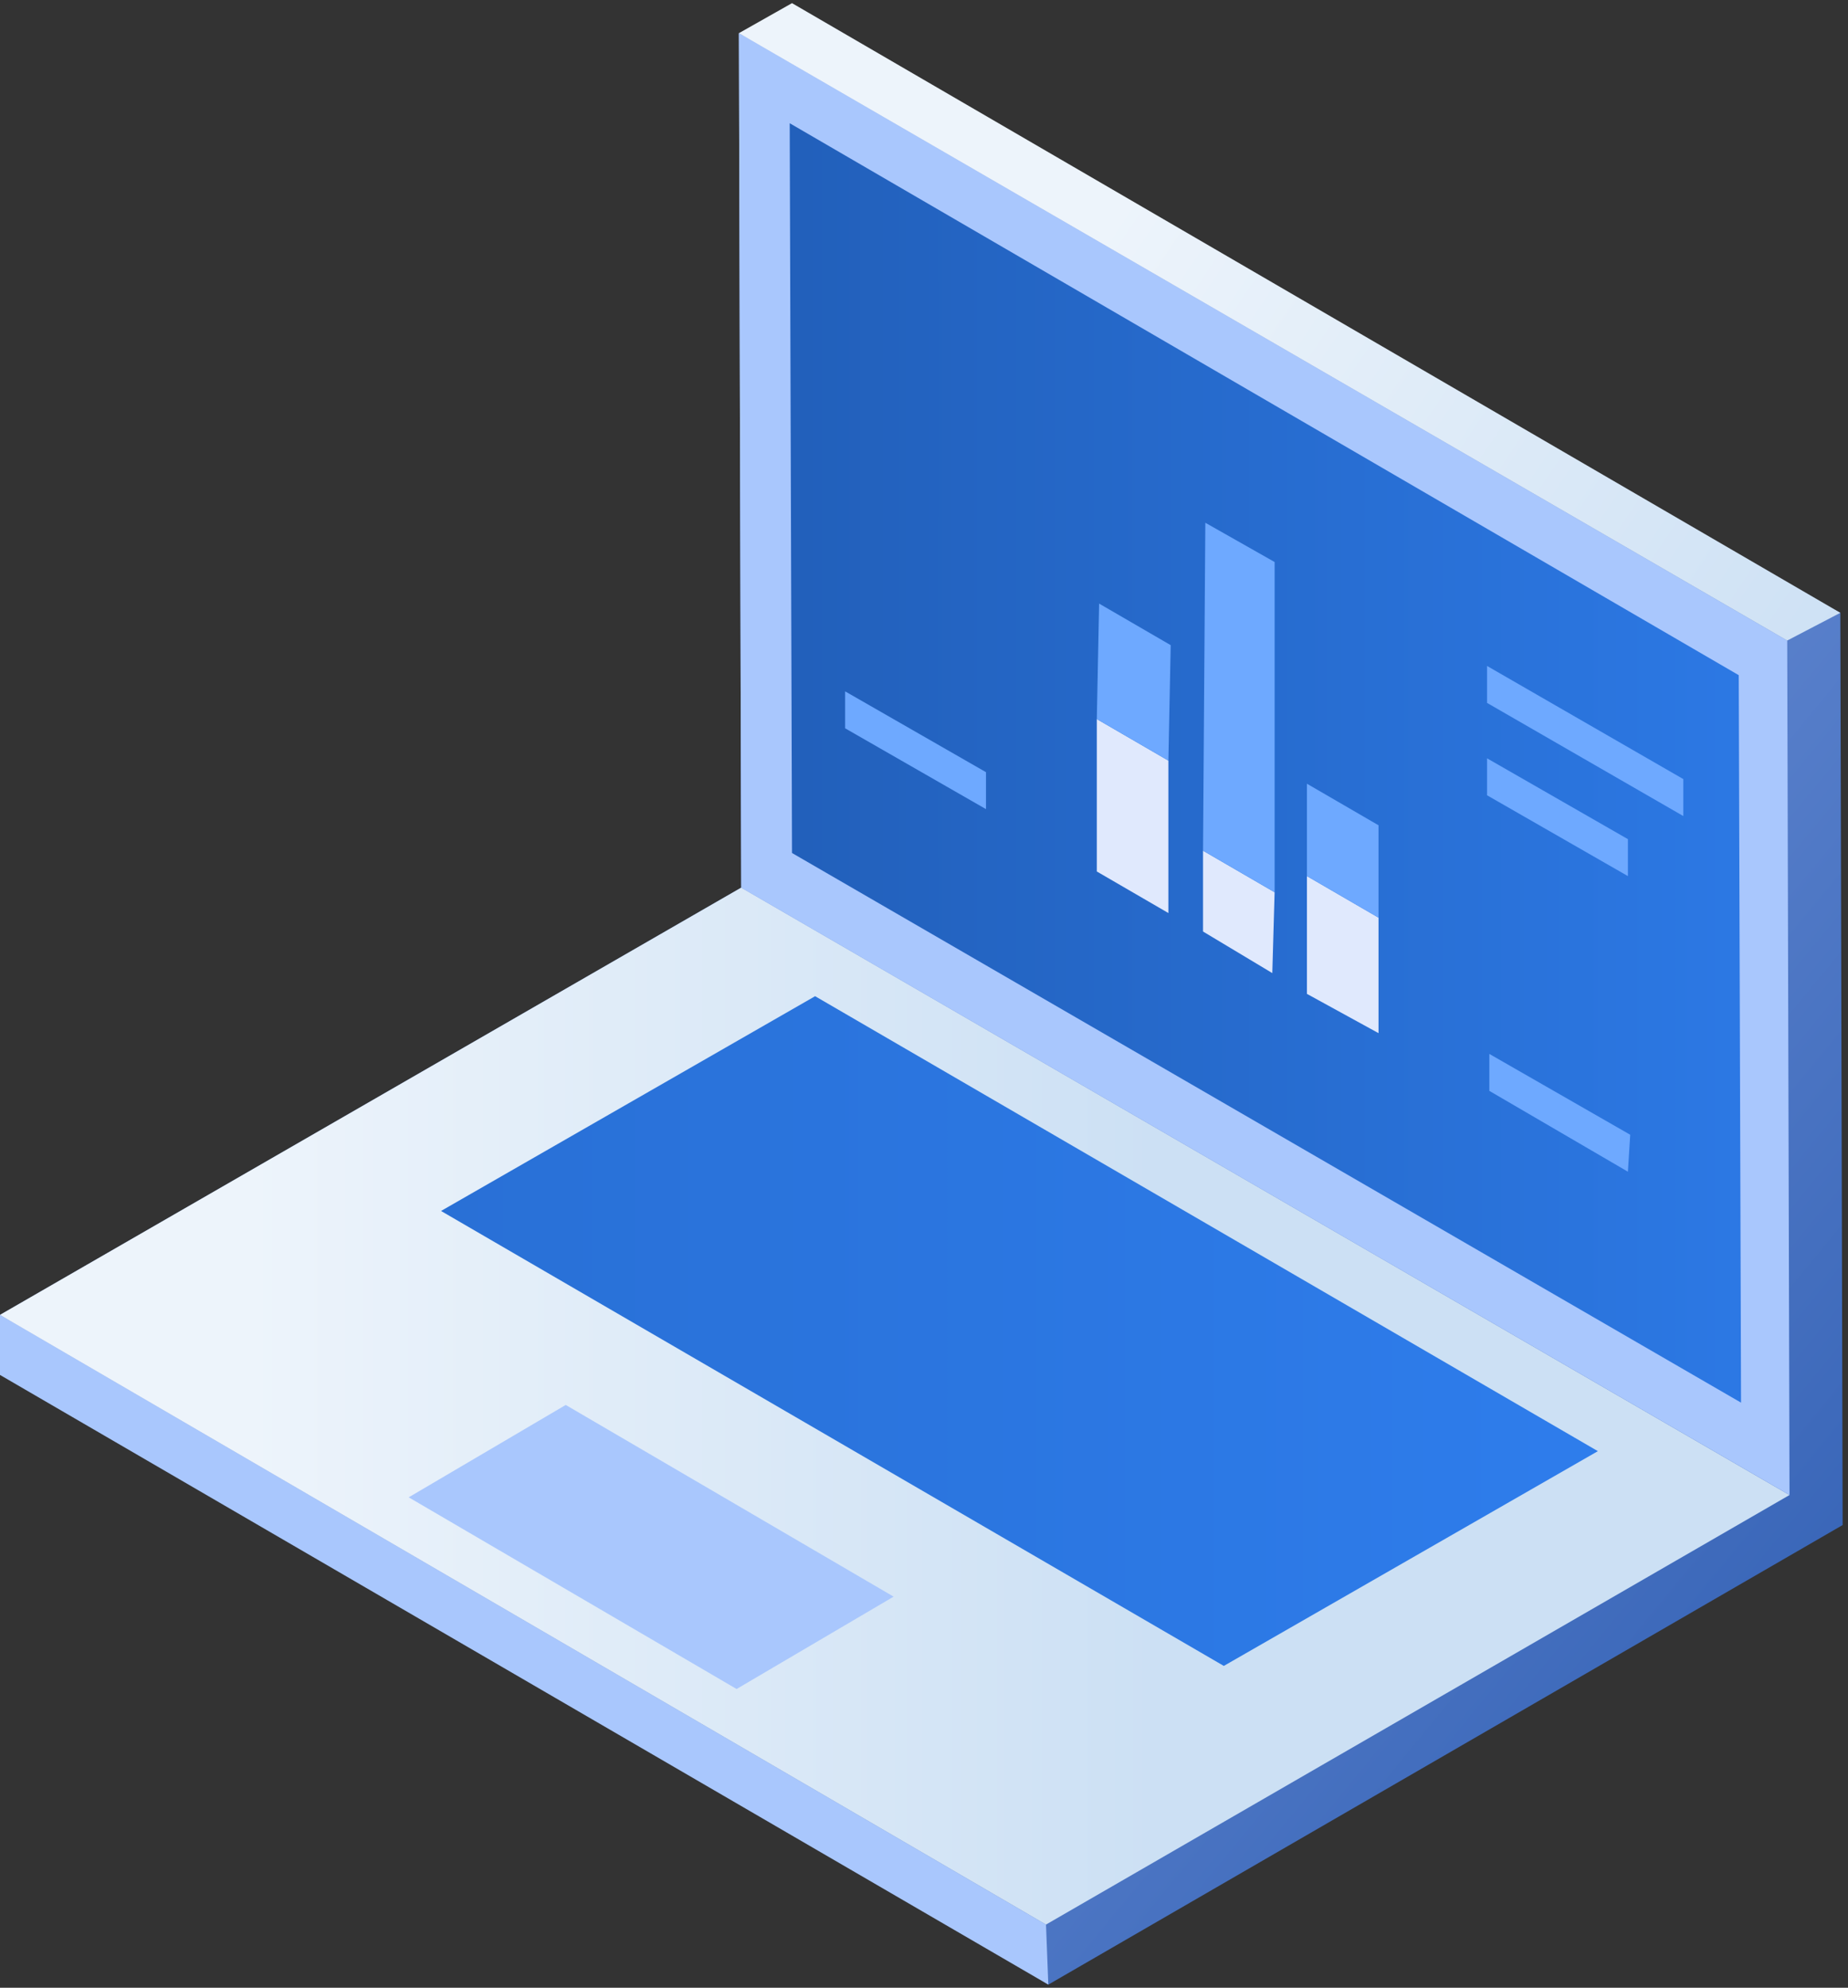
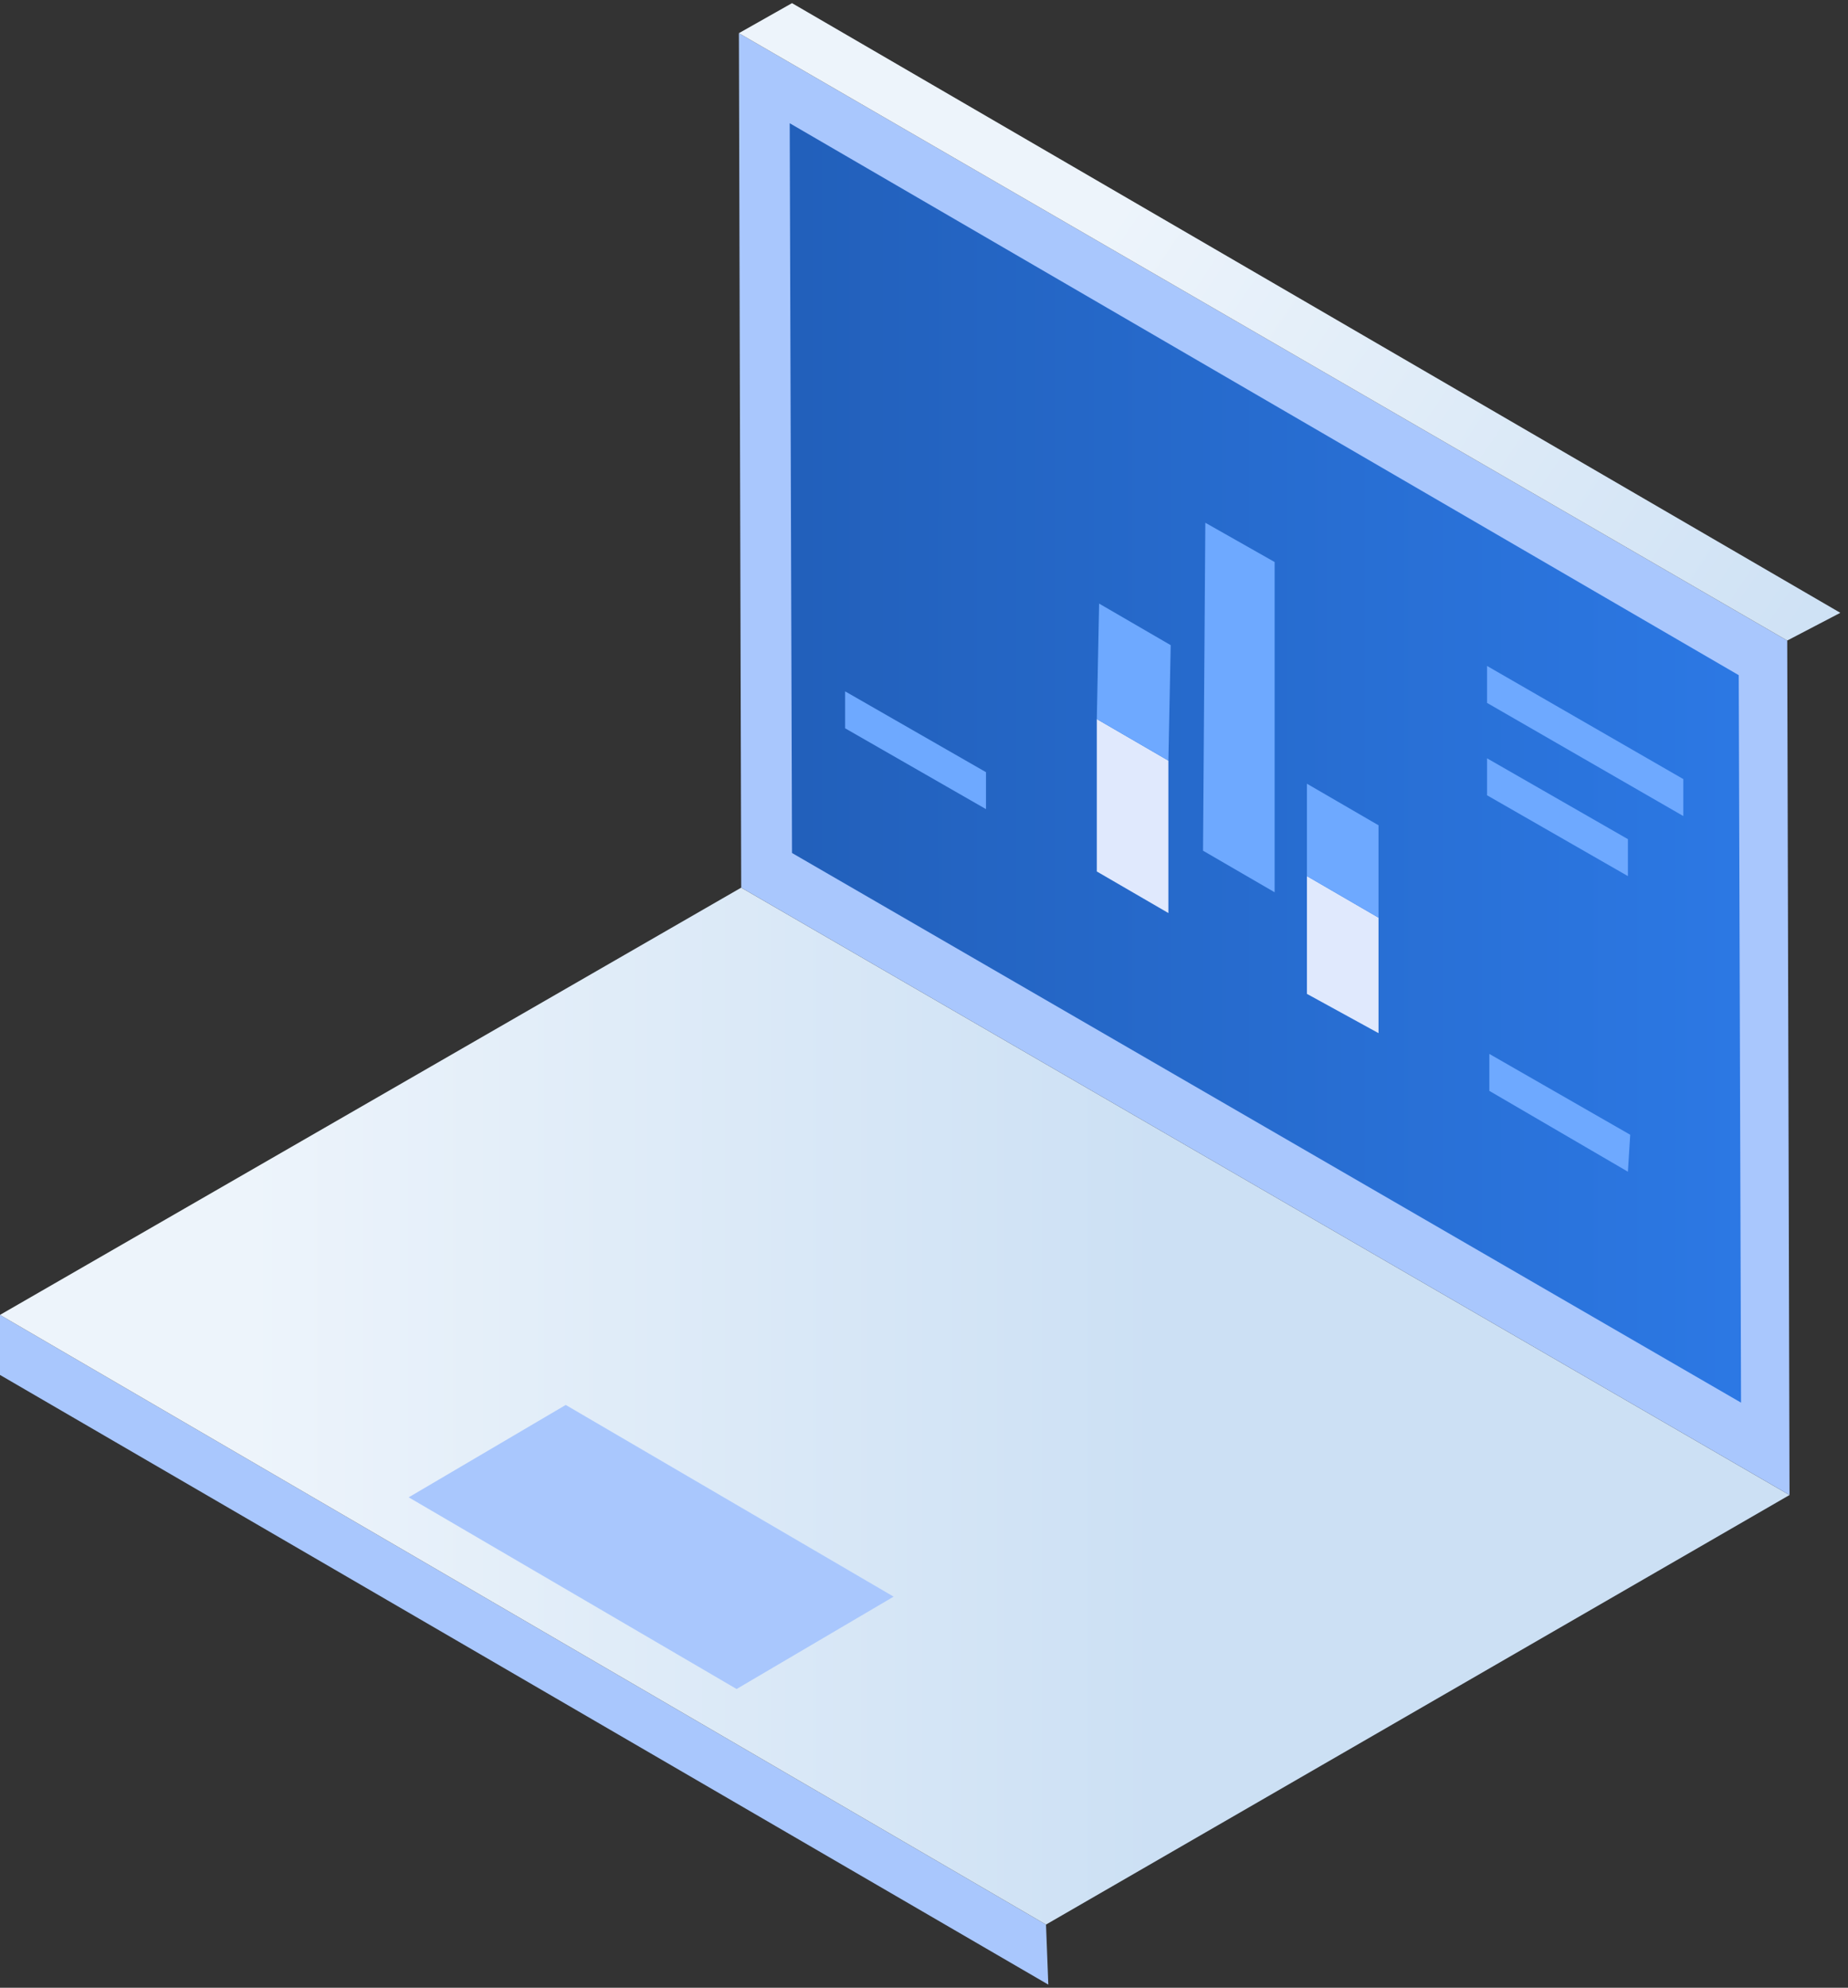
<svg xmlns="http://www.w3.org/2000/svg" width="106" height="114" viewBox="0 0 106 114" fill="none">
  <rect x="0" y="0" width="106" height="114" fill="#333333" stroke="none" />
-   <path fill-rule="evenodd" clip-rule="evenodd" d="M105.56 35.147L42.383 1.902L42.515 50.908L0 75.41L60.131 113.82L105.692 87.463L105.56 35.147Z" fill="url(#paint0_linear)" />
  <path fill-rule="evenodd" clip-rule="evenodd" d="M60.131 113.82L0 78.854V75.41L59.998 110.376L60.131 113.82Z" fill="#A9C7FD" />
  <path fill-rule="evenodd" clip-rule="evenodd" d="M59.998 110.376L0 75.41L42.515 50.907L102.646 85.741L59.998 110.376Z" fill="url(#paint1_linear)" />
  <path fill-rule="evenodd" clip-rule="evenodd" d="M102.646 85.741L42.515 50.907L42.383 1.902L102.514 36.736L102.646 85.741Z" fill="#A9C7FD" />
  <path fill-rule="evenodd" clip-rule="evenodd" d="M99.865 80.443L45.429 48.92L45.297 7.067L99.733 38.722L99.865 80.443Z" fill="url(#paint2_linear)" />
  <path fill-rule="evenodd" clip-rule="evenodd" d="M102.514 36.736L42.383 1.902L45.429 0.18L105.56 35.146L102.514 36.736Z" fill="url(#paint3_linear)" />
  <path fill-rule="evenodd" clip-rule="evenodd" d="M74.965 50.245V57L79.071 59.252V52.629L74.965 50.245Z" fill="#E0E9FD" />
  <path fill-rule="evenodd" clip-rule="evenodd" d="M74.965 44.947V50.245L79.071 52.629V47.331L74.965 44.947Z" fill="#6EA9FF" />
-   <path fill-rule="evenodd" clip-rule="evenodd" d="M69.005 48.788V53.424L72.978 55.808L73.111 51.172L69.005 48.788Z" fill="#E0E9FD" />
  <path fill-rule="evenodd" clip-rule="evenodd" d="M69.137 29.981L69.005 48.788L73.111 51.172V32.233L69.137 29.981Z" fill="#6EA9FF" />
  <path fill-rule="evenodd" clip-rule="evenodd" d="M62.912 41.239V49.98L67.018 52.364V43.623L62.912 41.239Z" fill="#E0E9FD" />
  <path fill-rule="evenodd" clip-rule="evenodd" d="M63.045 34.617L62.912 41.239L67.018 43.623L67.151 37.001L63.045 34.617ZM48.476 39.65V41.769L56.555 46.404V44.285L48.476 39.65Z" fill="#6EA9FF" />
  <path fill-rule="evenodd" clip-rule="evenodd" d="M85.296 43.49V45.61L93.375 50.245V48.126L85.296 43.49ZM85.428 60.444V62.563L93.375 67.198L93.508 65.079L85.428 60.444ZM85.296 38.193V40.312L96.554 46.802V44.682L85.296 38.193Z" fill="#6EA9FF" />
-   <path fill-rule="evenodd" clip-rule="evenodd" d="M70.197 95.542L25.297 69.45L46.754 57.133L91.653 83.225L70.197 95.542Z" fill="url(#paint4_linear)" />
  <path fill-rule="evenodd" clip-rule="evenodd" d="M42.251 96.866L23.443 85.873L32.45 80.575L51.257 91.569L42.251 96.866Z" fill="#A9C7FD" />
  <defs>
    <linearGradient id="paint0_linear" x1="1.981" y1="8.46" x2="114.534" y2="101.061" gradientUnits="userSpaceOnUse">
      <stop stop-color="#A9C2FB" />
      <stop offset="1" stop-color="#2D5CB1" />
    </linearGradient>
    <linearGradient id="paint1_linear" x1="-10.078" y1="80.615" x2="66.298" y2="80.615" gradientUnits="userSpaceOnUse">
      <stop offset="0.319" stop-color="#EDF4FB" />
      <stop offset="1" stop-color="#CCE0F4" />
    </linearGradient>
    <linearGradient id="paint2_linear" x1="46.029" y1="43.817" x2="126.212" y2="43.817" gradientUnits="userSpaceOnUse">
      <stop stop-color="#2260BB" />
      <stop offset="1" stop-color="#3184F8" />
    </linearGradient>
    <linearGradient id="paint3_linear" x1="36.718" y1="10.084" x2="98.399" y2="51.572" gradientUnits="userSpaceOnUse">
      <stop offset="0.319" stop-color="#EDF4FB" />
      <stop offset="1" stop-color="#CCE0F4" />
    </linearGradient>
    <linearGradient id="paint4_linear" x1="-55.414" y1="76.359" x2="128.347" y2="76.359" gradientUnits="userSpaceOnUse">
      <stop stop-color="#2260BB" />
      <stop offset="1" stop-color="#3184F8" />
    </linearGradient>
  </defs>
</svg>